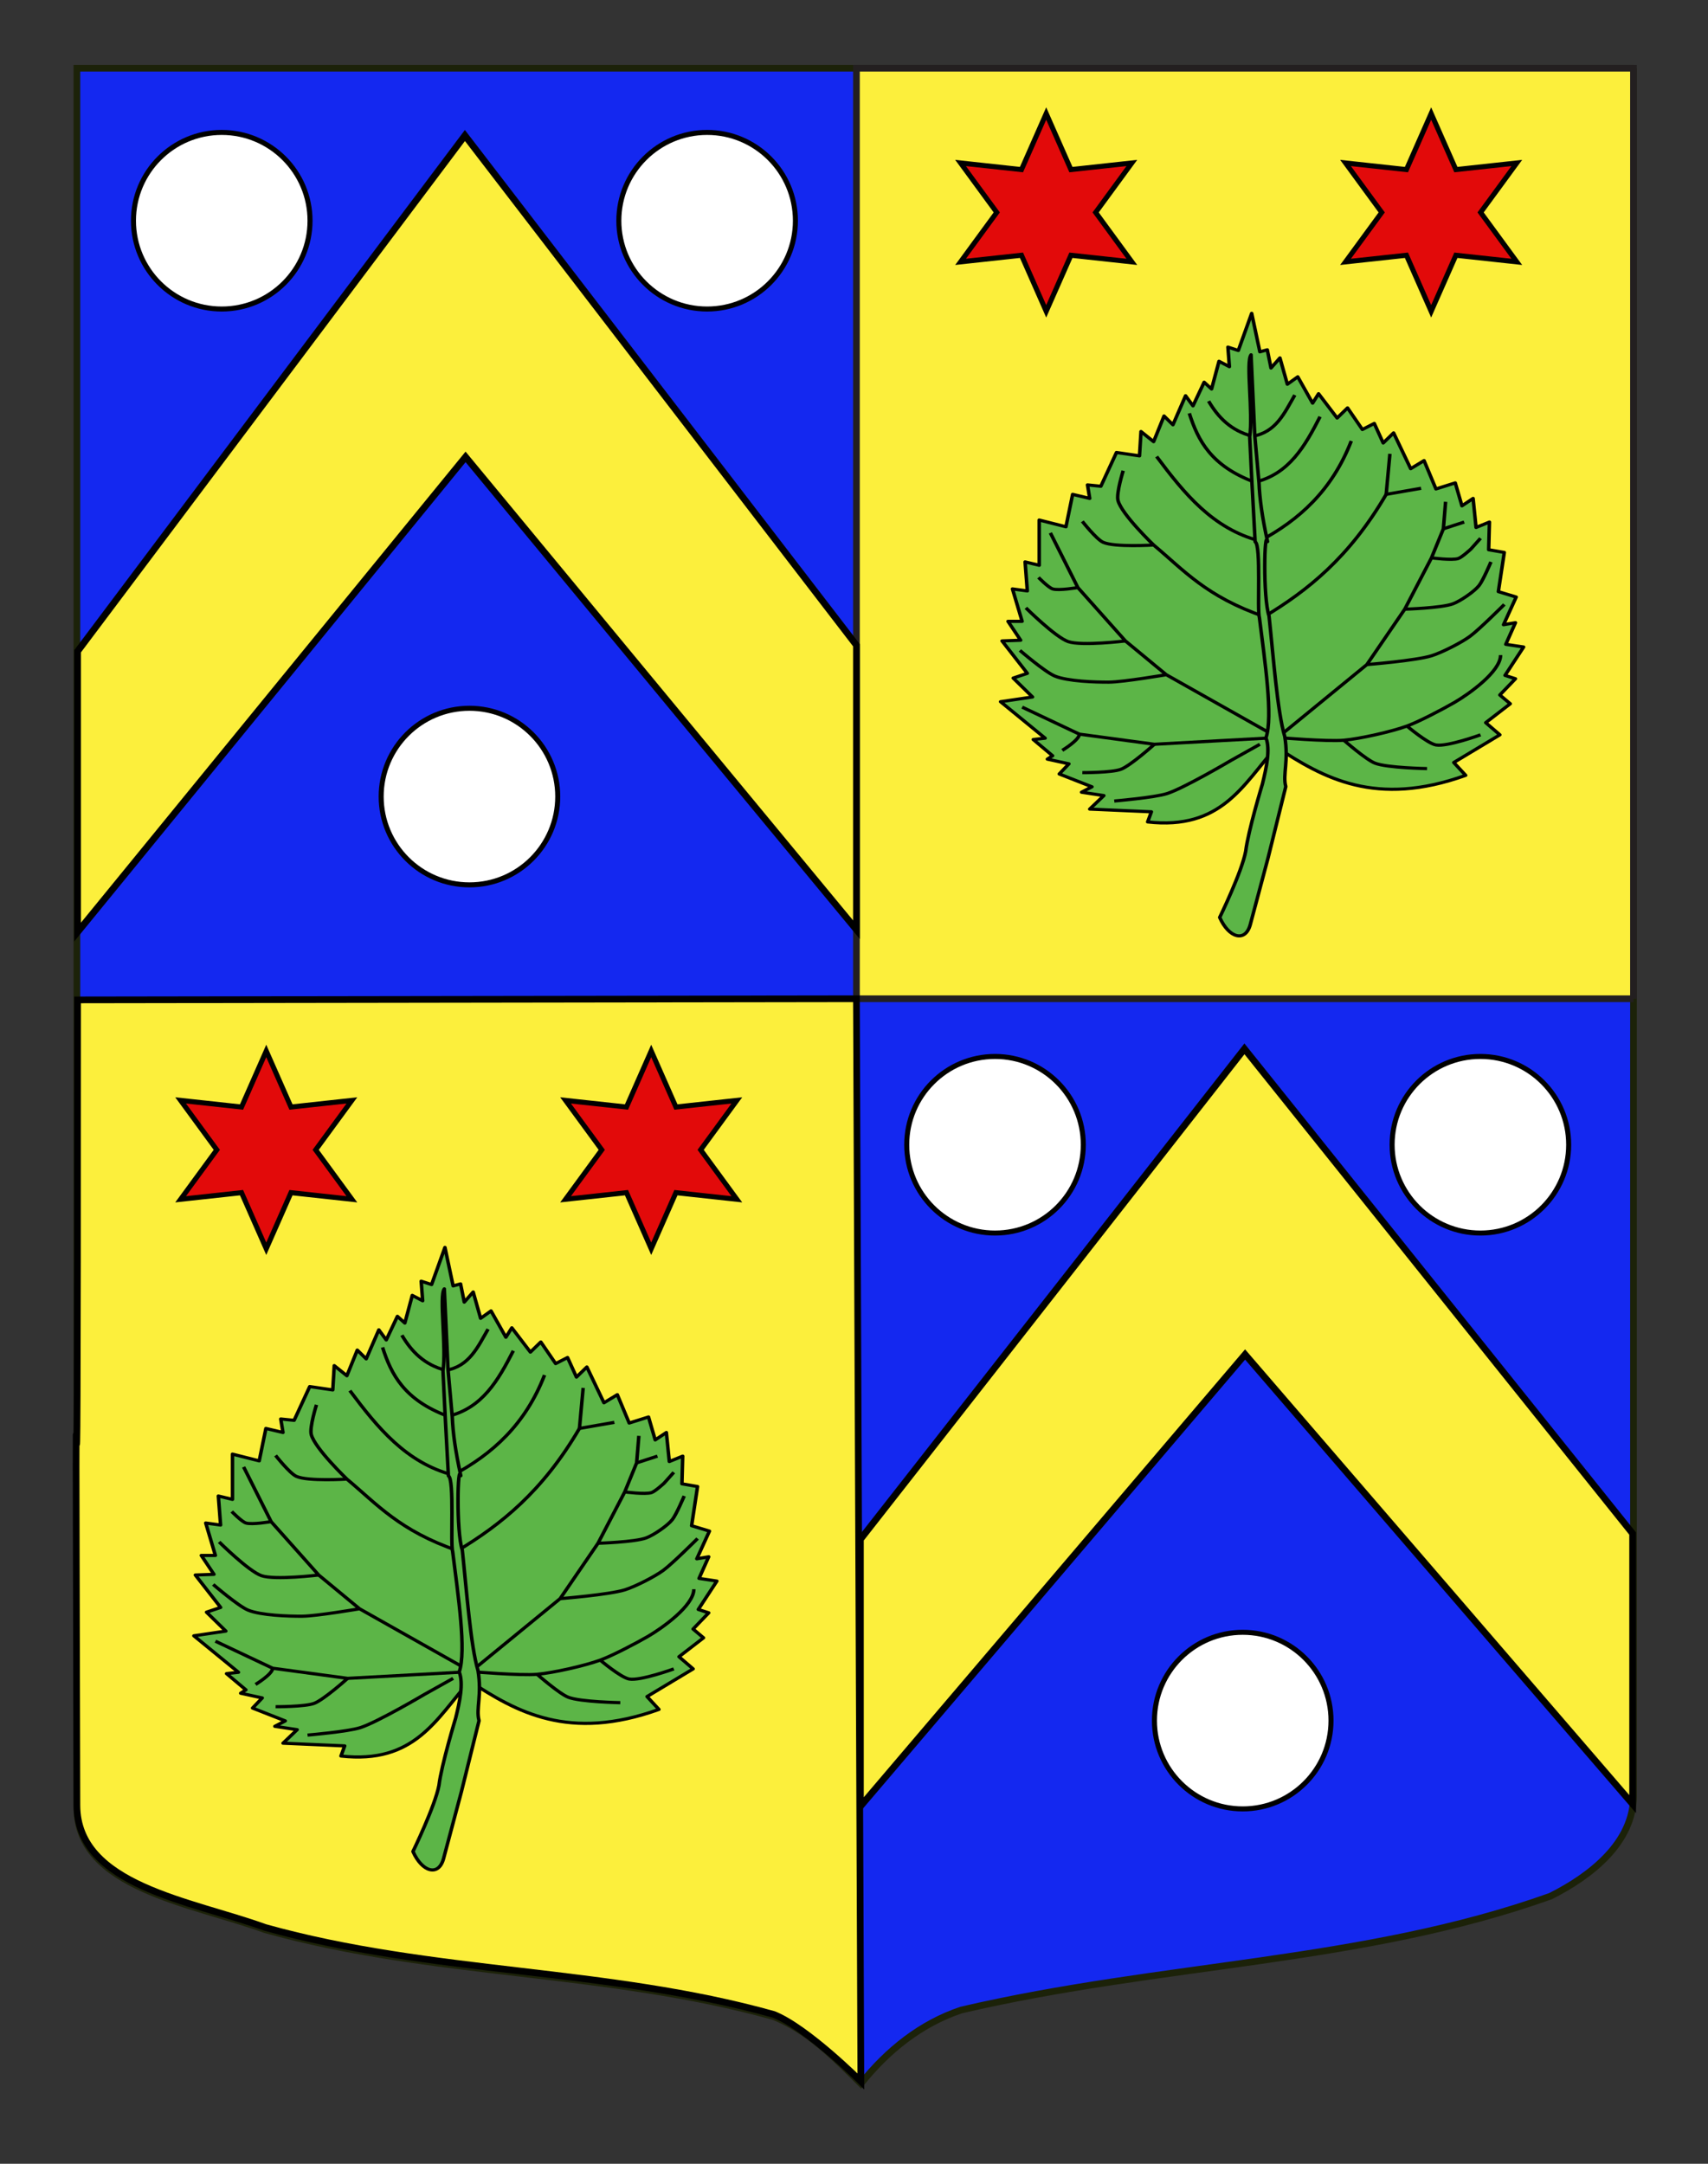
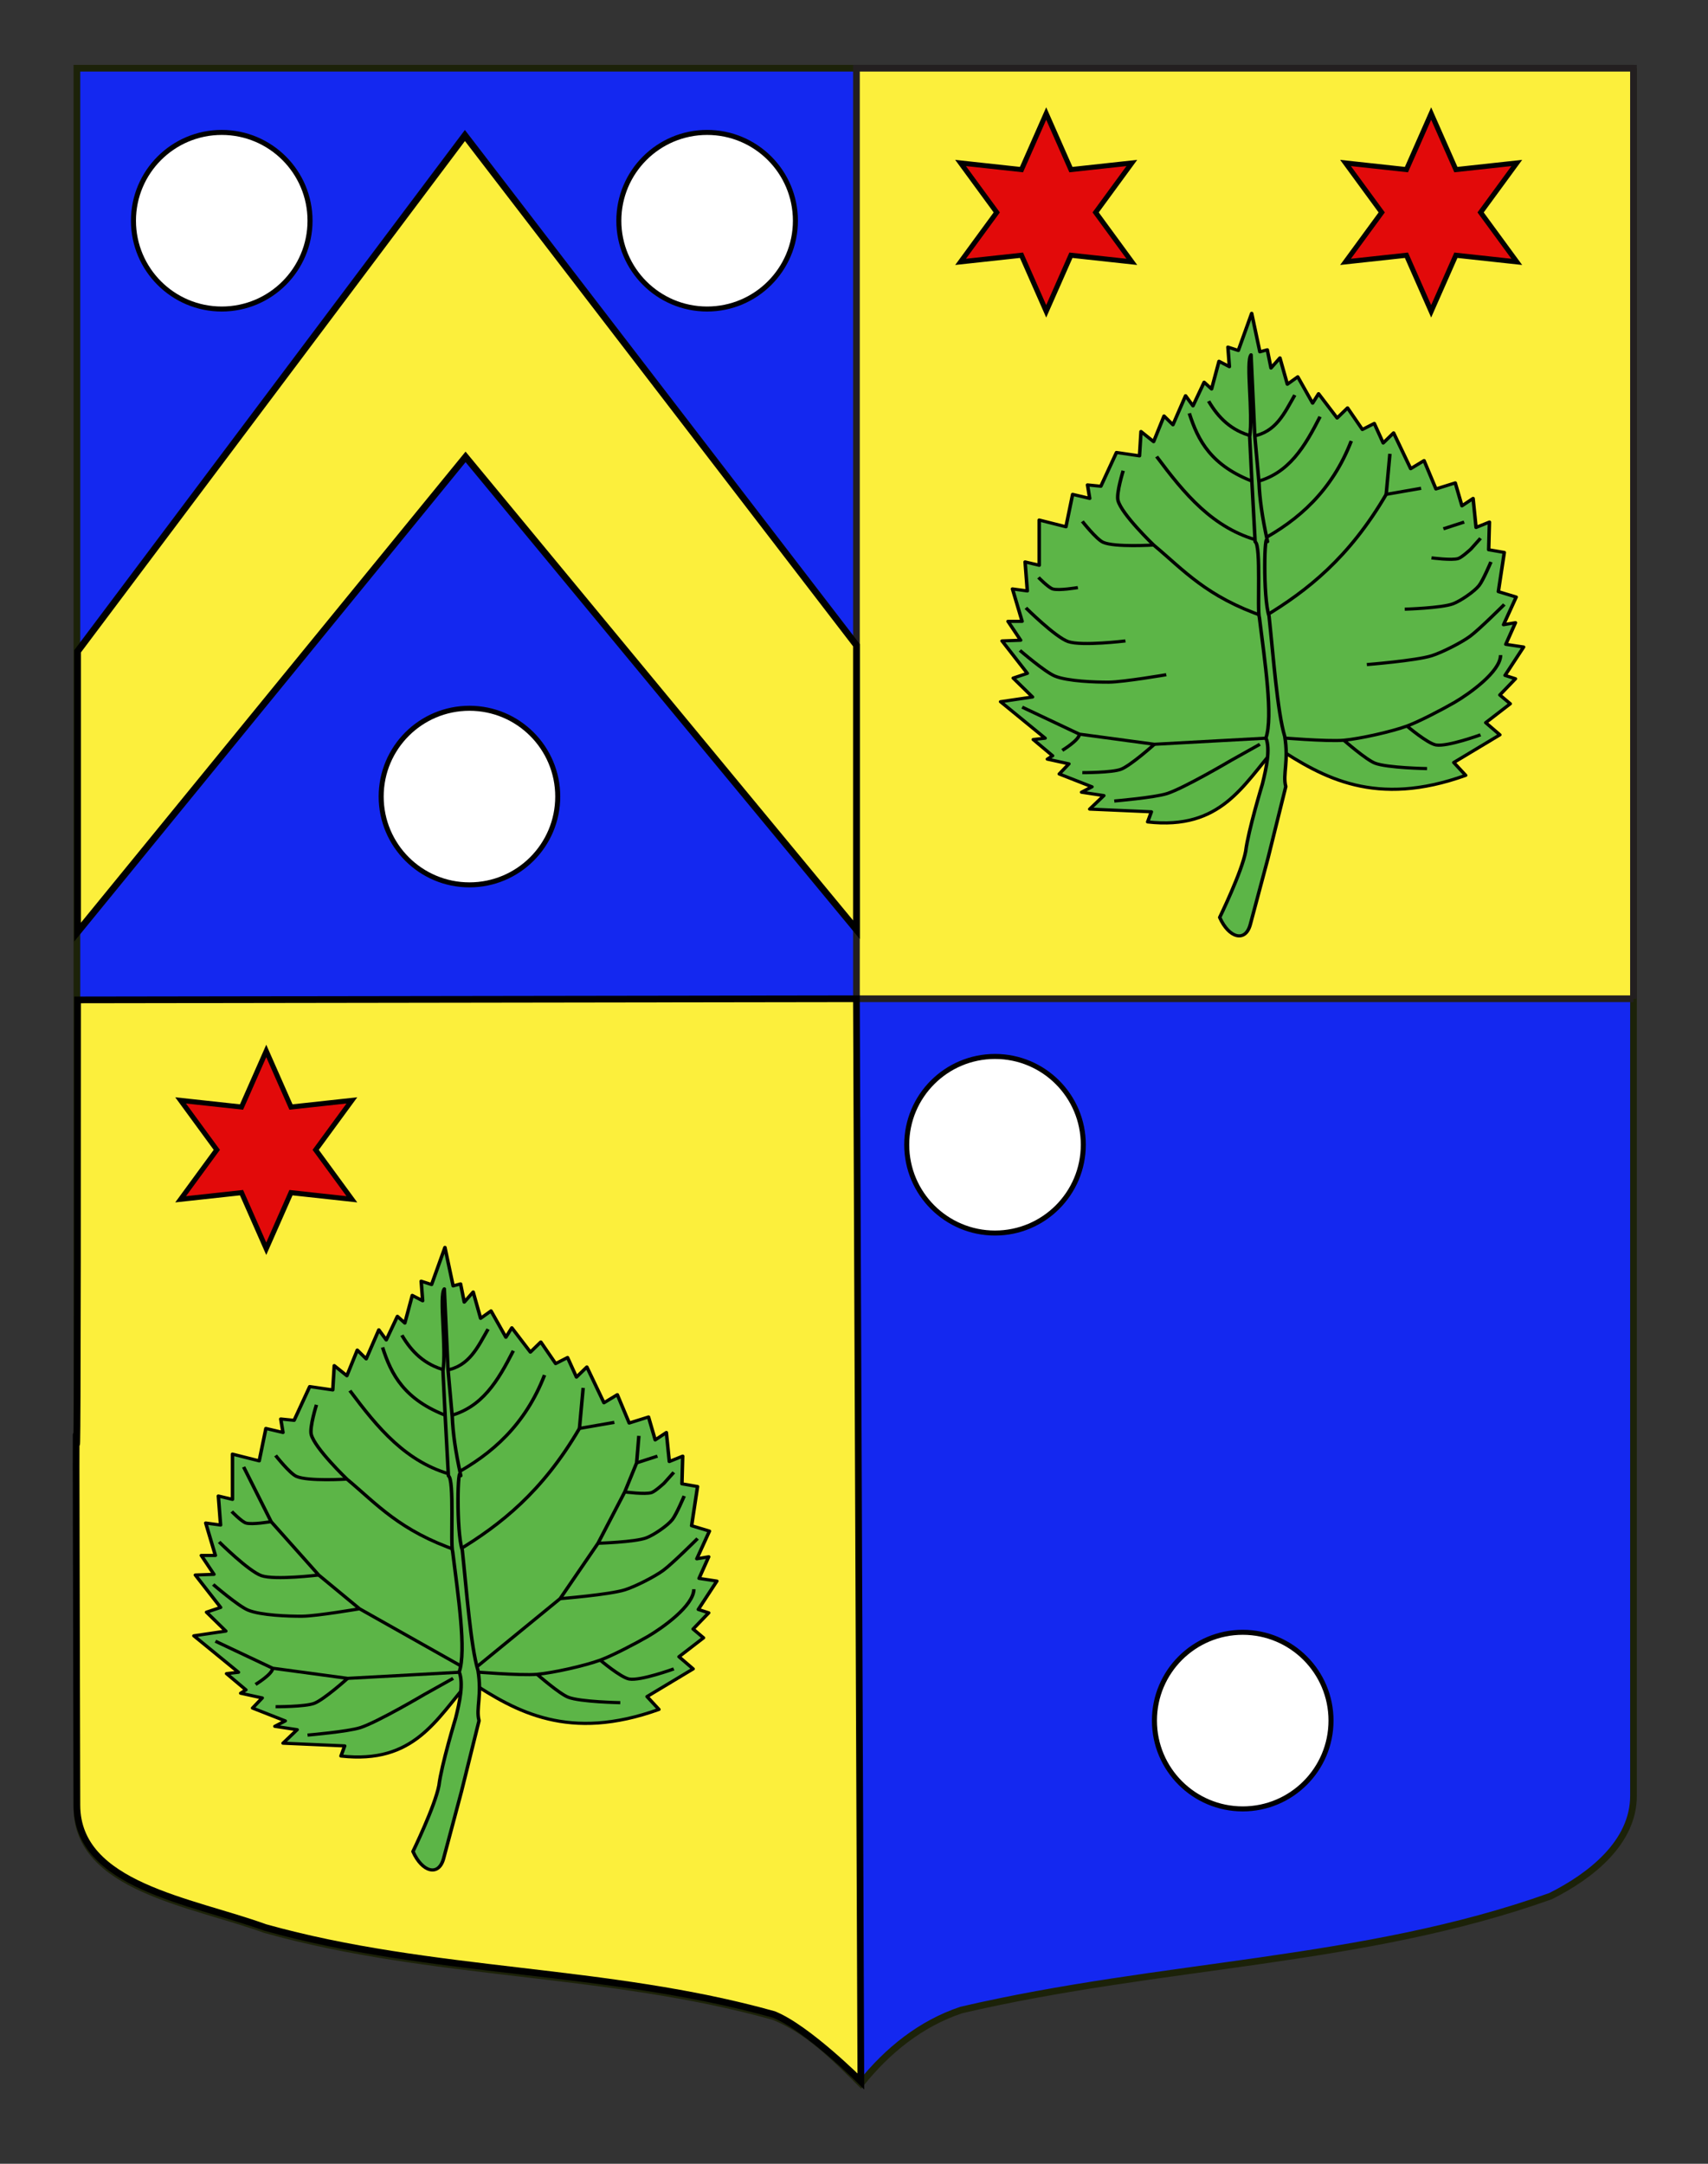
<svg xmlns="http://www.w3.org/2000/svg" version="1.1" id="Autre_blason" x="0px" y="0px" width="255.119px" height="323.149px" viewBox="0 0 255.119 323.149" enable-background="new 0 0 255.119 323.149" xml:space="preserve">
  <rect x="0" y="0" width="255.119" height="323.149" fill="#333333" stroke="none" />
  <path fill="#1428F0" stroke="#1C2209" d="M243.991,10.188c-78,0-154.505,0-232.505,0c0,135.583,0,149.083,0,259.75  c0,12.043,17.098,14.25,28.1,18.25c25,7,51,6,76,13c5,2,9,6,12.999,10c4-5,9-9,15-11c30-7,60-7,88-17c6-3,12.406-8,12.406-15  C243.991,244.646,243.991,146.563,243.991,10.188" />
  <polyline fill="#FCEF3C" stroke="#231F20" points="243.988,149.16 127.923,149.16 127.923,10.188 243.988,10.188 243.988,149.16 " />
  <path fill="#FCEF3C" stroke="#000000" d="M11.588,149.331c0,135.583-0.426-0.171-0.102,120.272  c0.032,12.043,17.098,14.25,28.1,18.25c25,7,51,6,76,13c5,2,12.999,10,12.999,10l-0.663-161.693L11.588,149.331z" />
  <g id="Chevron">
    <polygon fill="#FCEF3C" stroke="#000000" points="127.923,96.359 69.443,20.237 11.589,97.268 11.589,139.202 69.541,68.235    127.923,138.846  " />
  </g>
  <g id="Chevron_1_">
-     <polygon fill="#FCEF3C" stroke="#000000" points="243.861,229.029 185.878,156.641 128.518,229.894 128.518,269.771    185.975,202.285 243.861,269.433  " />
-   </g>
+     </g>
  <g>
    <circle fill="#FFFFFF" stroke="#000000" stroke-width="0.75" cx="70.121" cy="118.964" r="13.187" />
    <circle fill="#FFFFFF" stroke="#000000" stroke-width="0.75" cx="33.121" cy="32.964" r="13.187" />
    <circle fill="#FFFFFF" stroke="#000000" stroke-width="0.75" cx="105.621" cy="32.964" r="13.187" />
  </g>
  <g>
    <circle fill="#FFFFFF" stroke="#000000" stroke-width="0.75" cx="185.622" cy="256.964" r="13.187" />
    <circle fill="#FFFFFF" stroke="#000000" stroke-width="0.75" cx="148.622" cy="170.964" r="13.187" />
-     <circle fill="#FFFFFF" stroke="#000000" stroke-width="0.75" cx="221.122" cy="170.964" r="13.187" />
  </g>
  <g>
    <polygon id="Etoile" fill="#E20A0A" stroke="#000000" stroke-width="0.75" points="156.269,16.955 159.961,25.329 169.059,24.34    163.653,31.725 169.059,39.109 159.961,38.12 156.269,46.494 152.576,38.12 143.478,39.109 148.884,31.725 143.478,24.34    152.576,25.329  " />
    <polygon id="Etoile_1_" fill="#E20A0A" stroke="#000000" stroke-width="0.75" points="213.769,16.955 217.461,25.329    226.559,24.34 221.153,31.725 226.559,39.109 217.461,38.12 213.769,46.494 210.076,38.12 200.978,39.109 206.384,31.725    200.978,24.34 210.076,25.329  " />
  </g>
  <g>
    <polygon id="Etoile_3_" fill="#E20A0A" stroke="#000000" stroke-width="0.75" points="39.769,156.955 43.461,165.329    52.559,164.34 47.153,171.725 52.559,179.109 43.461,178.12 39.769,186.494 36.076,178.12 26.978,179.109 32.384,171.725    26.978,164.34 36.076,165.329  " />
-     <polygon id="Etoile_2_" fill="#E20A0A" stroke="#000000" stroke-width="0.75" points="97.269,156.955 100.961,165.329    110.059,164.34 104.653,171.725 110.059,179.109 100.961,178.12 97.269,186.494 93.576,178.12 84.478,179.109 89.884,171.725    84.478,164.34 93.576,165.329  " />
  </g>
  <g id="g5665" transform="matrix(1.045,0,0,0.95,-6.923,-8.203)">
    <path id="path5613" fill="#5CB547" stroke="#010101" stroke-width="0.5" stroke-linejoin="round" d="M189.042,126.065   c6.742,4.889,14.254,9.524,27.078,4.459l-1.699-2.017l6.585-4.354l-2.018-1.911l3.503-2.973l-1.486-1.381l2.229-2.549l-1.486-0.531   l2.654-4.46l-2.548-0.424l1.38-3.398l-1.7,0.319l1.806-4.354l-2.548-0.85l0.849-6.158l-2.231-0.425l0.107-4.354l-1.911,0.85   l-0.424-4.566l-1.593,1.169l-0.956-3.611l-2.761,0.955l-1.699-4.46l-1.911,1.274l-2.443-5.628l-1.487,1.592l-1.274-3.079   l-1.7,0.956l-2.122-3.398l-1.487,1.593l-2.655-3.823l-0.849,1.486l-2.124-4.141l-1.487,1.168l-1.062-4.141l-1.275,1.592   l-0.53-2.866l-1.063,0.319l-1.169-6.053l-1.91,5.84l-1.487-0.531l0.212,3.079l-1.486-0.849l-1.062,4.353l-1.062-1.061l-1.594,3.716   l-1.061-1.592l-1.805,4.566l-1.274-1.381l-1.488,4.035l-1.804-1.593l-0.214,3.824l-3.292-0.531l-2.23,5.309l-1.912-0.212   l0.319,2.123l-2.443-0.637l-0.955,5.097l-3.823-1.062V97.5l-2.017-0.53l0.318,4.565l-2.123-0.319l1.38,5.097h-2.017l1.805,2.973   l-2.655,0.106l3.611,5.097l-2.019,0.744l2.761,2.973l-4.566,0.742l6.371,5.735l-1.699,0.212l2.761,2.549l-0.743,0.531l3.079,0.742   l-1.381,1.593l4.673,2.017l-1.487,0.85l3.185,0.531l-2.017,2.123l8.813,0.425l-0.532,1.593   C181.16,139.144,184.252,132.096,189.042,126.065z" />
    <path id="path5615" fill="none" stroke="#010101" stroke-width="0.5" stroke-linejoin="round" d="M179.379,71.698   c1.367,2.562,3.207,4.651,6.265,5.522" />
    <path id="path5617" fill="none" stroke="#010101" stroke-width="0.5" stroke-linejoin="round" d="M191.698,70.742   c-1.466,2.79-2.68,5.867-6.054,6.478" />
    <path id="path5619" fill="none" stroke="#010101" stroke-width="0.5" stroke-linejoin="round" d="M176.619,73.609   c1.232,4.238,3.086,8.269,9.344,10.831c4.921-1.267,7.201-5.701,9.345-10.301" />
    <path id="path5621" fill="none" stroke="#010101" stroke-width="0.5" stroke-linejoin="round" d="M171.947,80.405   c3.941,5.796,8.041,11.367,14.76,13.273c5.572-3.29,10.31-7.914,13.061-15.715" />
    <path id="path5623" fill="none" stroke="#010101" stroke-width="0.5" stroke-linejoin="round" d="M167.169,82.635   c0,0-1.011,3.523-0.744,4.672c0.506,2.174,5.097,7.009,5.097,7.009c4.303,3.946,7.506,8.112,15.821,11.256   c6.14-4.071,12.119-9.257,17.415-19.219l4.991-0.956" />
    <path id="path5625" fill="none" stroke="#010101" stroke-width="0.5" stroke-linejoin="round" d="M204.759,86.351l0.531-6.371" />
    <path id="path5627" fill="none" stroke="#010101" stroke-width="0.5" stroke-linejoin="round" d="M171.522,94.315   c0,0-5.571,0.388-7.22-0.425c-0.963-0.474-2.974-3.292-2.974-3.292" />
-     <path id="path5629" fill="none" stroke="#010101" stroke-width="0.5" stroke-linejoin="round" d="M213.252,87.519l-0.319,4.248   l-1.699,4.566l-3.822,8.071l-5.415,8.707l-12.742,11.468l-15.928-9.876l-5.84-5.308l-6.797-8.389l-3.929-8.6" />
    <path id="path5631" fill="none" stroke="#010101" stroke-width="0.5" stroke-linejoin="round" d="M160.691,101.005   c0,0-2.751,0.52-3.61,0.212c-0.619-0.222-2.018-1.805-2.018-1.805" />
    <path id="path5633" fill="none" stroke="#010101" stroke-width="0.5" stroke-linejoin="round" d="M167.488,109.394   c0,0-6.243,0.836-8.178,0.106c-1.83-0.691-6.052-5.309-6.052-5.309" />
    <path id="path5635" fill="none" stroke="#010101" stroke-width="0.5" stroke-linejoin="round" d="M173.327,114.703   c0,0-6.115,1.148-8.177,1.169c-1.949,0.019-5.95-0.135-7.751-0.956c-1.432-0.652-4.991-4.035-4.991-4.035" />
    <path id="path5637" fill="none" stroke="#010101" stroke-width="0.5" stroke-linejoin="round" d="M201.997,113.111   c0,0,7.013-0.618,9.239-1.381c1.477-0.506,4.277-2.067,5.522-3.08c1.34-1.09,4.886-4.991,4.886-4.991" />
    <path id="path5639" fill="none" stroke="#010101" stroke-width="0.5" stroke-linejoin="round" d="M207.413,104.403   c0,0,5.278-0.174,6.902-0.849c1.062-0.441,3.01-1.89,3.717-2.867c0.589-0.814,1.699-3.716,1.699-3.716" />
    <path id="path5641" fill="none" stroke="#010101" stroke-width="0.5" stroke-linejoin="round" d="M211.236,96.334   c0,0,2.912,0.425,3.822,0.106c0.537-0.189,1.805-1.487,1.805-1.487l1.381-1.7" />
    <path id="path5643" fill="none" stroke="#010101" stroke-width="0.5" stroke-linejoin="round" d="M212.935,91.767l2.974-1.062" />
    <path id="path5645" fill="none" stroke="#010101" stroke-width="0.5" stroke-linejoin="round" d="M189.255,124.578   c0,0,7.096,0.658,9.451,0.425c2.304-0.228,6.856-1.351,9.025-2.23c1.781-0.72,5.155-2.671,6.797-3.717   c2.041-1.301,6.583-4.838,6.583-7.433" />
    <path id="path5647" fill="none" stroke="#010101" stroke-width="0.5" stroke-linejoin="round" d="M207.731,122.773   c0,0,2.925,2.734,4.141,2.974c1.609,0.316,6.372-1.593,6.372-1.593" />
    <path id="path5649" fill="none" stroke="#010101" stroke-width="0.5" stroke-linejoin="round" d="M198.706,125.003   c0,0,3.169,3.062,4.459,3.611c1.743,0.742,7.432,0.85,7.432,0.85" />
    <path id="path5651" fill="none" stroke="#010101" stroke-width="0.5" stroke-linejoin="round" d="M189.255,124.578l-17.628,1.062   l-10.724-1.593l-8.177-4.247" />
    <path id="path5653" fill="none" stroke="#010101" stroke-width="0.5" stroke-linejoin="round" d="M160.904,124.047   c0,0.926-2.442,2.55-2.442,2.55" />
    <path id="path5655" fill="none" stroke="#010101" stroke-width="0.5" stroke-linejoin="round" d="M171.628,125.641   c0,0-3.384,3.344-4.778,3.929c-1.294,0.543-5.521,0.531-5.521,0.531" />
    <path id="path5657" fill="none" stroke="#010101" stroke-width="0.5" stroke-linejoin="round" d="M165.893,134.56   c0,0,5.726-0.531,7.54-1.168c2.449-0.86,9.132-5.204,9.132-5.204l4.141-2.549" />
    <path id="path5659" fill="#5CB547" stroke="#010101" stroke-width="0.5" stroke-linejoin="round" d="M185.445,64.411   c-0.785,1.045,0.329,9.314-0.197,12.885l0.324,7.214l0.458,9.299c0.884,0.532,0.256,10.78,0.61,11.932   c0.781,6.934,1.974,15.546,0.934,18.892c0.635,1.821,0.071,4.686-0.514,7.276c0,0-2.02,7.304-2.38,10.537   c0,0.004,0.001,0.008,0,0.011c-0.567,3.295-3.717,10.402-3.717,10.402c1.314,3.26,3.678,3.978,4.376,1.102l2.549-10.51   c0.011-0.046,0.021-0.09,0.031-0.136l2.444-10.831c0.018-0.083,0.05-0.17,0.031-0.252c-0.438-1.859,0.448-3.944-0.136-7.821   c-1.059-3.894-1.629-12.65-2.245-18.934c-0.881-2.921-0.674-13.983-0.213-11.696c-0.797-4.01-1.122-6.736-1.22-9.237l-0.601-7.396   L185.445,64.411z" />
  </g>
  <g id="g5665_1_" transform="matrix(1.045,0,0,0.95,-6.923,-8.203)">
    <path id="path5613_1_" fill="#5CB547" stroke="#010101" stroke-width="0.5" stroke-linejoin="round" d="M73.731,272.908   c6.742,4.889,14.254,9.523,27.078,4.459l-1.699-2.018l6.585-4.353l-2.018-1.912l3.503-2.973l-1.486-1.381l2.229-2.548l-1.486-0.531   l2.654-4.46l-2.548-0.424l1.38-3.398l-1.7,0.319l1.806-4.354l-2.548-0.849l0.849-6.159l-2.231-0.425l0.107-4.354l-1.911,0.85   l-0.424-4.566l-1.593,1.169l-0.956-3.61l-2.761,0.955l-1.699-4.46l-1.911,1.275l-2.443-5.628l-1.487,1.592l-1.274-3.08l-1.7,0.956   l-2.122-3.398l-1.487,1.593l-2.655-3.822l-0.849,1.486l-2.124-4.141l-1.487,1.168l-1.062-4.142l-1.275,1.592l-0.53-2.866   l-1.063,0.319l-1.169-6.054l-1.91,5.84l-1.487-0.53l0.212,3.08l-1.486-0.849l-1.062,4.352l-1.062-1.061l-1.594,3.715l-1.061-1.591   l-1.805,4.566l-1.274-1.382l-1.488,4.036l-1.804-1.593l-0.214,3.824l-3.292-0.531l-2.23,5.309l-1.912-0.212l0.319,2.123   l-2.443-0.636l-0.955,5.097l-3.823-1.063v7.116l-2.017-0.53l0.318,4.565l-2.123-0.319l1.38,5.098H35.4l1.805,2.973l-2.655,0.106   l3.611,5.097l-2.019,0.744l2.762,2.973l-4.566,0.742l6.371,5.735l-1.699,0.212l2.761,2.549l-0.743,0.53l3.079,0.742l-1.381,1.593   l4.673,2.018l-1.487,0.85l3.185,0.53l-2.017,2.124l8.813,0.425l-0.532,1.592C65.849,285.986,68.941,278.938,73.731,272.908z" />
    <path id="path5615_1_" fill="none" stroke="#010101" stroke-width="0.5" stroke-linejoin="round" d="M64.068,218.539   c1.367,2.563,3.207,4.652,6.265,5.522" />
    <path id="path5617_1_" fill="none" stroke="#010101" stroke-width="0.5" stroke-linejoin="round" d="M76.387,217.584   c-1.466,2.79-2.68,5.867-6.054,6.477" />
    <path id="path5619_1_" fill="none" stroke="#010101" stroke-width="0.5" stroke-linejoin="round" d="M61.308,220.451   c1.232,4.238,3.086,8.269,9.344,10.831c4.921-1.266,7.201-5.701,9.345-10.3" />
    <path id="path5621_1_" fill="none" stroke="#010101" stroke-width="0.5" stroke-linejoin="round" d="M56.636,227.248   c3.941,5.796,8.041,11.367,14.76,13.273c5.572-3.291,10.31-7.914,13.061-15.715" />
    <path id="path5623_1_" fill="none" stroke="#010101" stroke-width="0.5" stroke-linejoin="round" d="M51.858,229.477   c0,0-1.011,3.524-0.744,4.672c0.506,2.174,5.097,7.009,5.097,7.009c4.303,3.946,7.506,8.112,15.821,11.256   c6.14-4.072,12.119-9.257,17.415-19.22l4.991-0.955" />
    <path id="path5625_1_" fill="none" stroke="#010101" stroke-width="0.5" stroke-linejoin="round" d="M89.448,233.194l0.531-6.371" />
    <path id="path5627_1_" fill="none" stroke="#010101" stroke-width="0.5" stroke-linejoin="round" d="M56.211,241.157   c0,0-5.571,0.388-7.22-0.425c-0.963-0.475-2.974-3.292-2.974-3.292" />
    <path id="path5629_1_" fill="none" stroke="#010101" stroke-width="0.5" stroke-linejoin="round" d="M97.941,234.362l-0.319,4.248   l-1.699,4.566l-3.822,8.069l-5.415,8.707l-12.742,11.468l-15.928-9.875l-5.84-5.308l-6.797-8.389l-3.929-8.601" />
    <path id="path5631_1_" fill="none" stroke="#010101" stroke-width="0.5" stroke-linejoin="round" d="M45.38,247.847   c0,0-2.751,0.52-3.61,0.213c-0.619-0.222-2.018-1.805-2.018-1.805" />
    <path id="path5633_1_" fill="none" stroke="#010101" stroke-width="0.5" stroke-linejoin="round" d="M52.177,256.237   c0,0-6.243,0.837-8.178,0.106c-1.83-0.691-6.052-5.309-6.052-5.309" />
    <path id="path5635_1_" fill="none" stroke="#010101" stroke-width="0.5" stroke-linejoin="round" d="M58.016,261.545   c0,0-6.115,1.148-8.177,1.169c-1.949,0.02-5.95-0.135-7.751-0.955c-1.432-0.653-4.991-4.036-4.991-4.036" />
    <path id="path5637_1_" fill="none" stroke="#010101" stroke-width="0.5" stroke-linejoin="round" d="M86.686,259.954   c0,0,7.013-0.619,9.239-1.382c1.477-0.506,4.277-2.067,5.522-3.08c1.34-1.09,4.886-4.992,4.886-4.992" />
    <path id="path5639_1_" fill="none" stroke="#010101" stroke-width="0.5" stroke-linejoin="round" d="M92.102,251.245   c0,0,5.278-0.173,6.902-0.849c1.062-0.441,3.01-1.889,3.717-2.867c0.589-0.813,1.699-3.716,1.699-3.716" />
    <path id="path5641_1_" fill="none" stroke="#010101" stroke-width="0.5" stroke-linejoin="round" d="M95.925,243.175   c0,0,2.912,0.426,3.822,0.107c0.537-0.189,1.805-1.487,1.805-1.487l1.381-1.699" />
    <path id="path5643_1_" fill="none" stroke="#010101" stroke-width="0.5" stroke-linejoin="round" d="M97.624,238.609l2.974-1.062" />
    <path id="path5645_1_" fill="none" stroke="#010101" stroke-width="0.5" stroke-linejoin="round" d="M73.944,271.421   c0,0,7.096,0.659,9.451,0.425c2.304-0.228,6.856-1.351,9.025-2.23c1.781-0.721,5.155-2.671,6.797-3.716   c2.041-1.301,6.583-4.839,6.583-7.434" />
    <path id="path5647_1_" fill="none" stroke="#010101" stroke-width="0.5" stroke-linejoin="round" d="M92.42,269.615   c0,0,2.925,2.734,4.141,2.974c1.609,0.317,6.372-1.593,6.372-1.593" />
    <path id="path5649_1_" fill="none" stroke="#010101" stroke-width="0.5" stroke-linejoin="round" d="M83.395,271.845   c0,0,3.169,3.061,4.459,3.61c1.743,0.742,7.432,0.851,7.432,0.851" />
    <path id="path5651_1_" fill="none" stroke="#010101" stroke-width="0.5" stroke-linejoin="round" d="M73.944,271.421l-17.628,1.062   l-10.724-1.593l-8.177-4.246" />
    <path id="path5653_1_" fill="none" stroke="#010101" stroke-width="0.5" stroke-linejoin="round" d="M45.593,270.889   c0,0.926-2.442,2.55-2.442,2.55" />
    <path id="path5655_1_" fill="none" stroke="#010101" stroke-width="0.5" stroke-linejoin="round" d="M56.316,272.482   c0,0-3.384,3.345-4.778,3.93c-1.294,0.543-5.521,0.531-5.521,0.531" />
    <path id="path5657_1_" fill="none" stroke="#010101" stroke-width="0.5" stroke-linejoin="round" d="M50.582,281.402   c0,0,5.726-0.531,7.54-1.168c2.449-0.86,9.132-5.204,9.132-5.204l4.141-2.548" />
    <path id="path5659_1_" fill="#5CB547" stroke="#010101" stroke-width="0.5" stroke-linejoin="round" d="M70.134,211.253   c-0.785,1.045,0.329,9.314-0.197,12.885l0.324,7.213l0.458,9.299c0.884,0.532,0.256,10.78,0.61,11.933   c0.781,6.935,1.974,15.546,0.934,18.892c0.635,1.821,0.071,4.686-0.514,7.276c0,0-2.02,7.305-2.38,10.537   c0,0.004,0.001,0.008,0,0.011c-0.567,3.295-3.717,10.402-3.717,10.402c1.314,3.261,3.678,3.978,4.376,1.103l2.549-10.51   c0.011-0.046,0.022-0.09,0.031-0.136l2.444-10.831c0.018-0.083,0.05-0.17,0.031-0.252c-0.438-1.859,0.448-3.943-0.136-7.821   c-1.059-3.894-1.629-12.65-2.245-18.934c-0.881-2.92-0.674-13.983-0.213-11.695c-0.797-4.011-1.122-6.736-1.22-9.237l-0.601-7.396   L70.134,211.253z" />
  </g>
</svg>